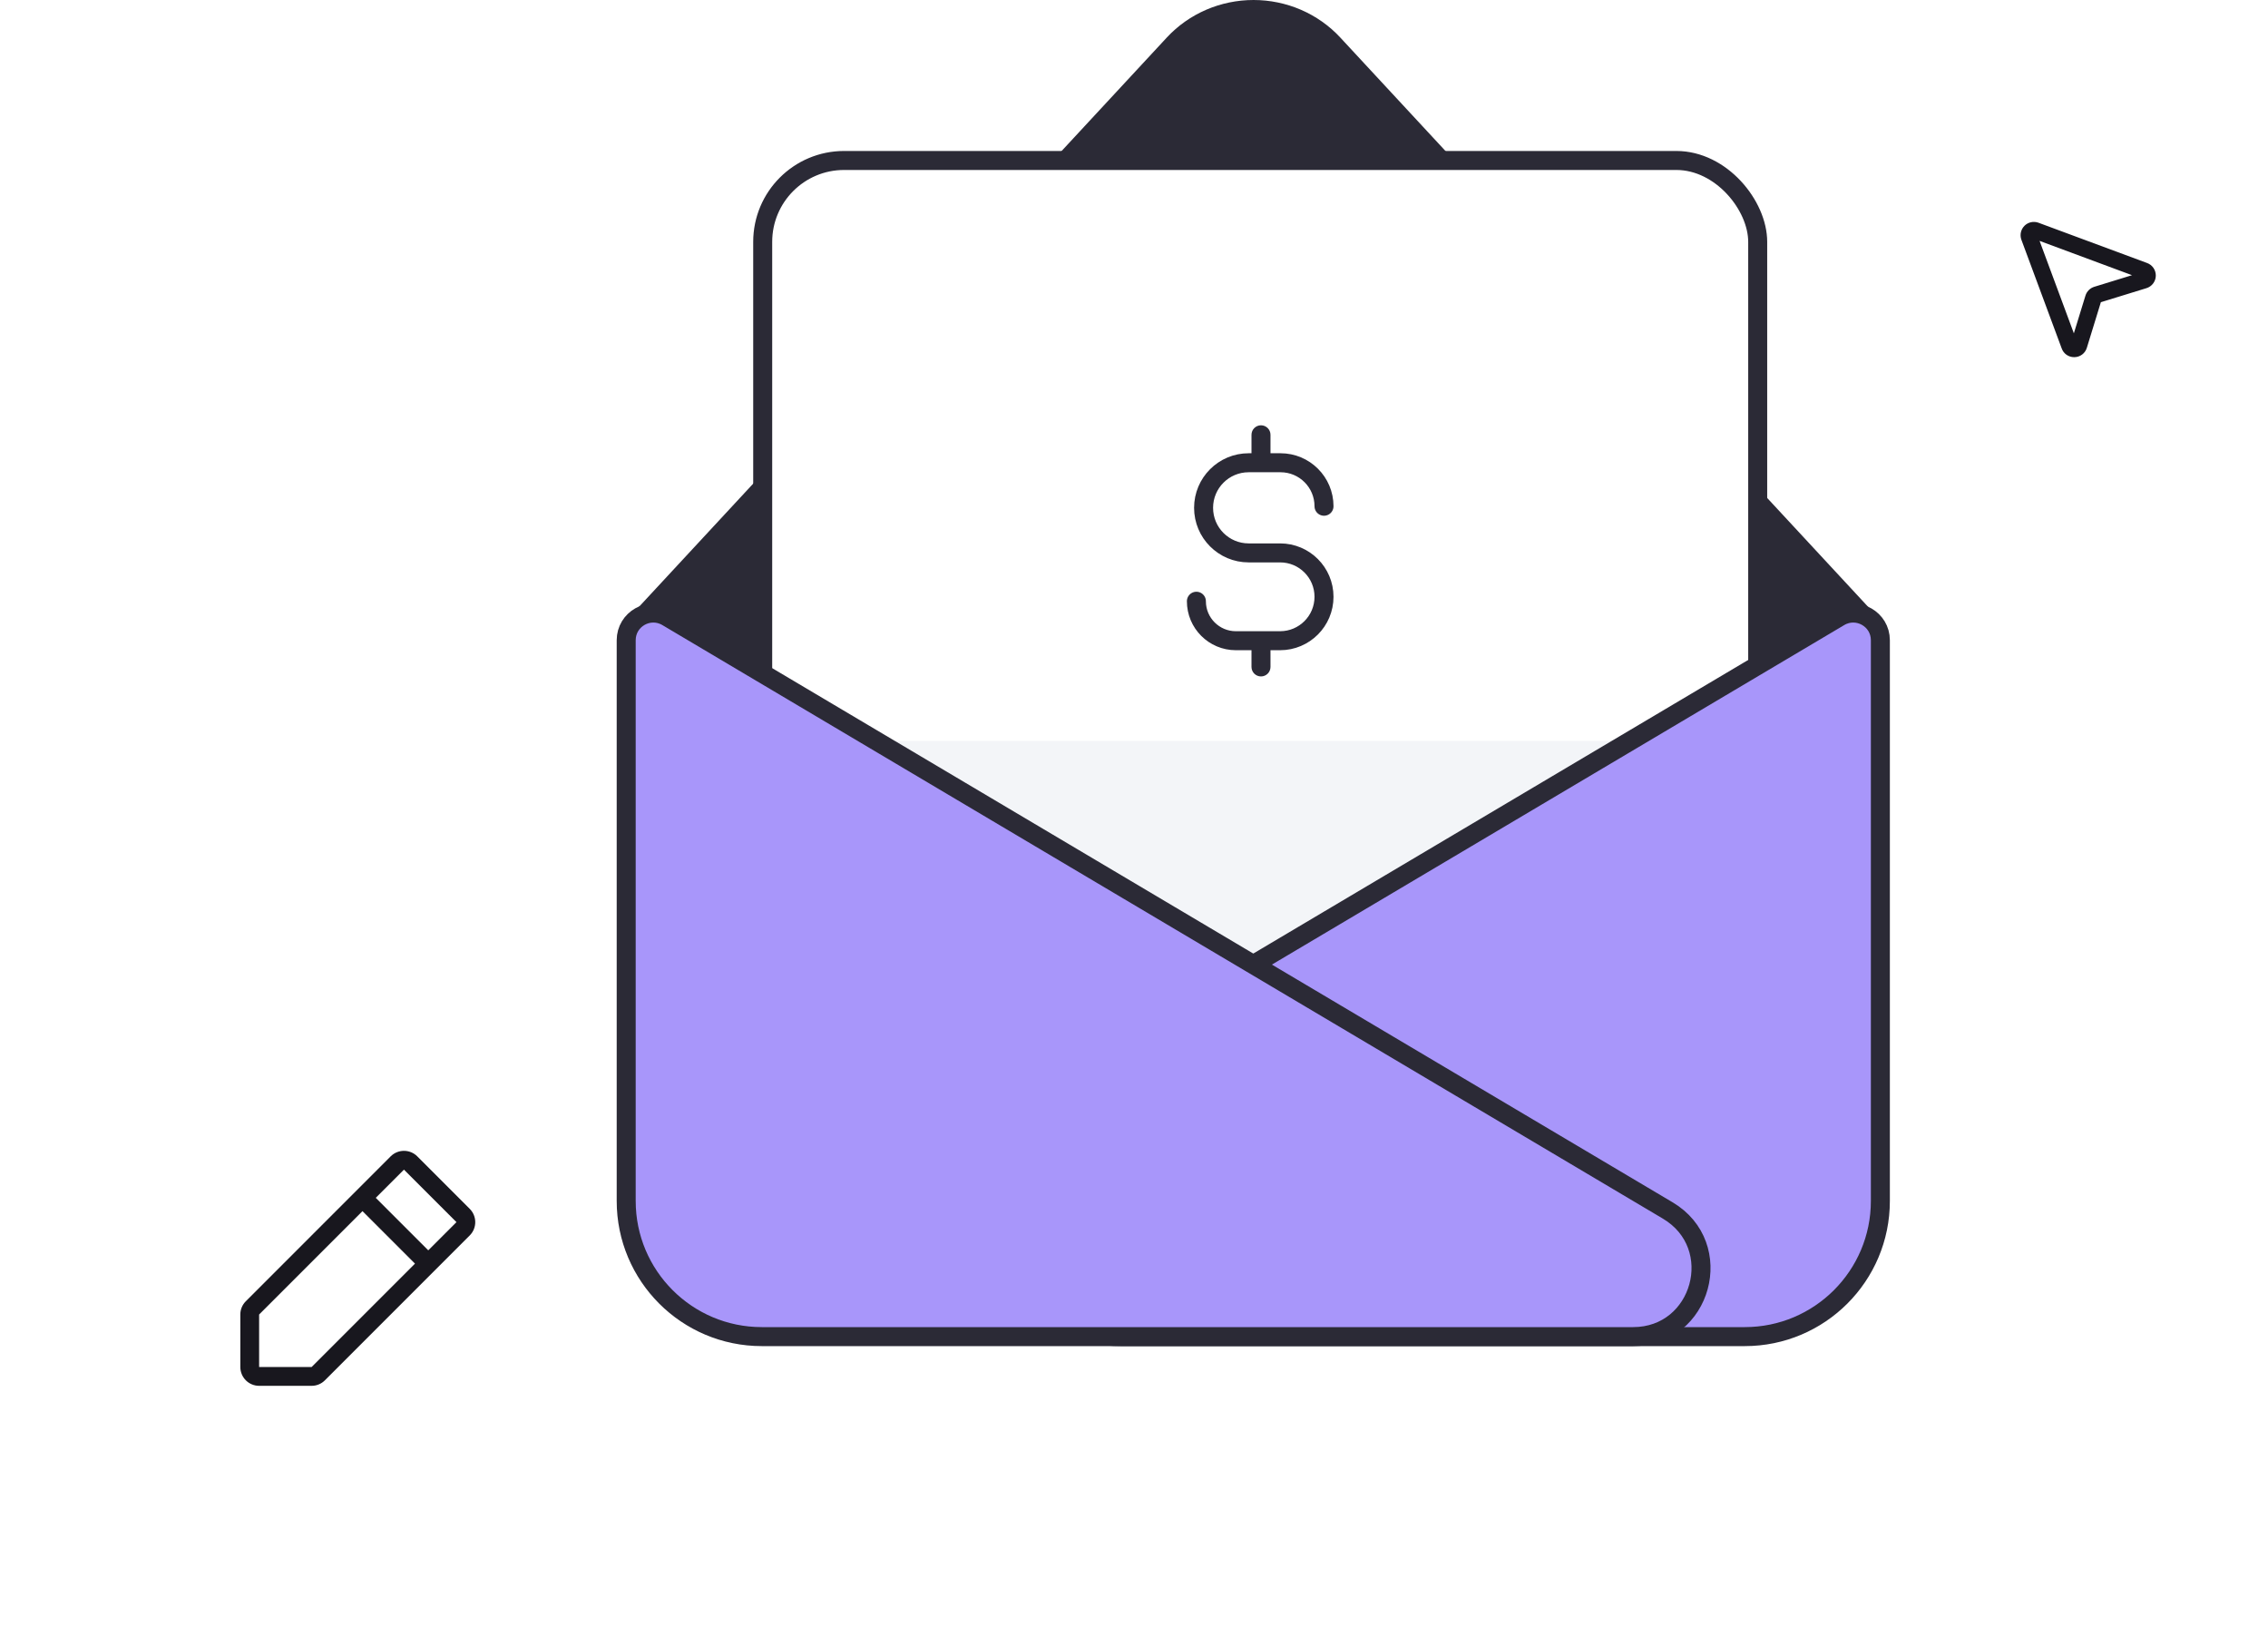
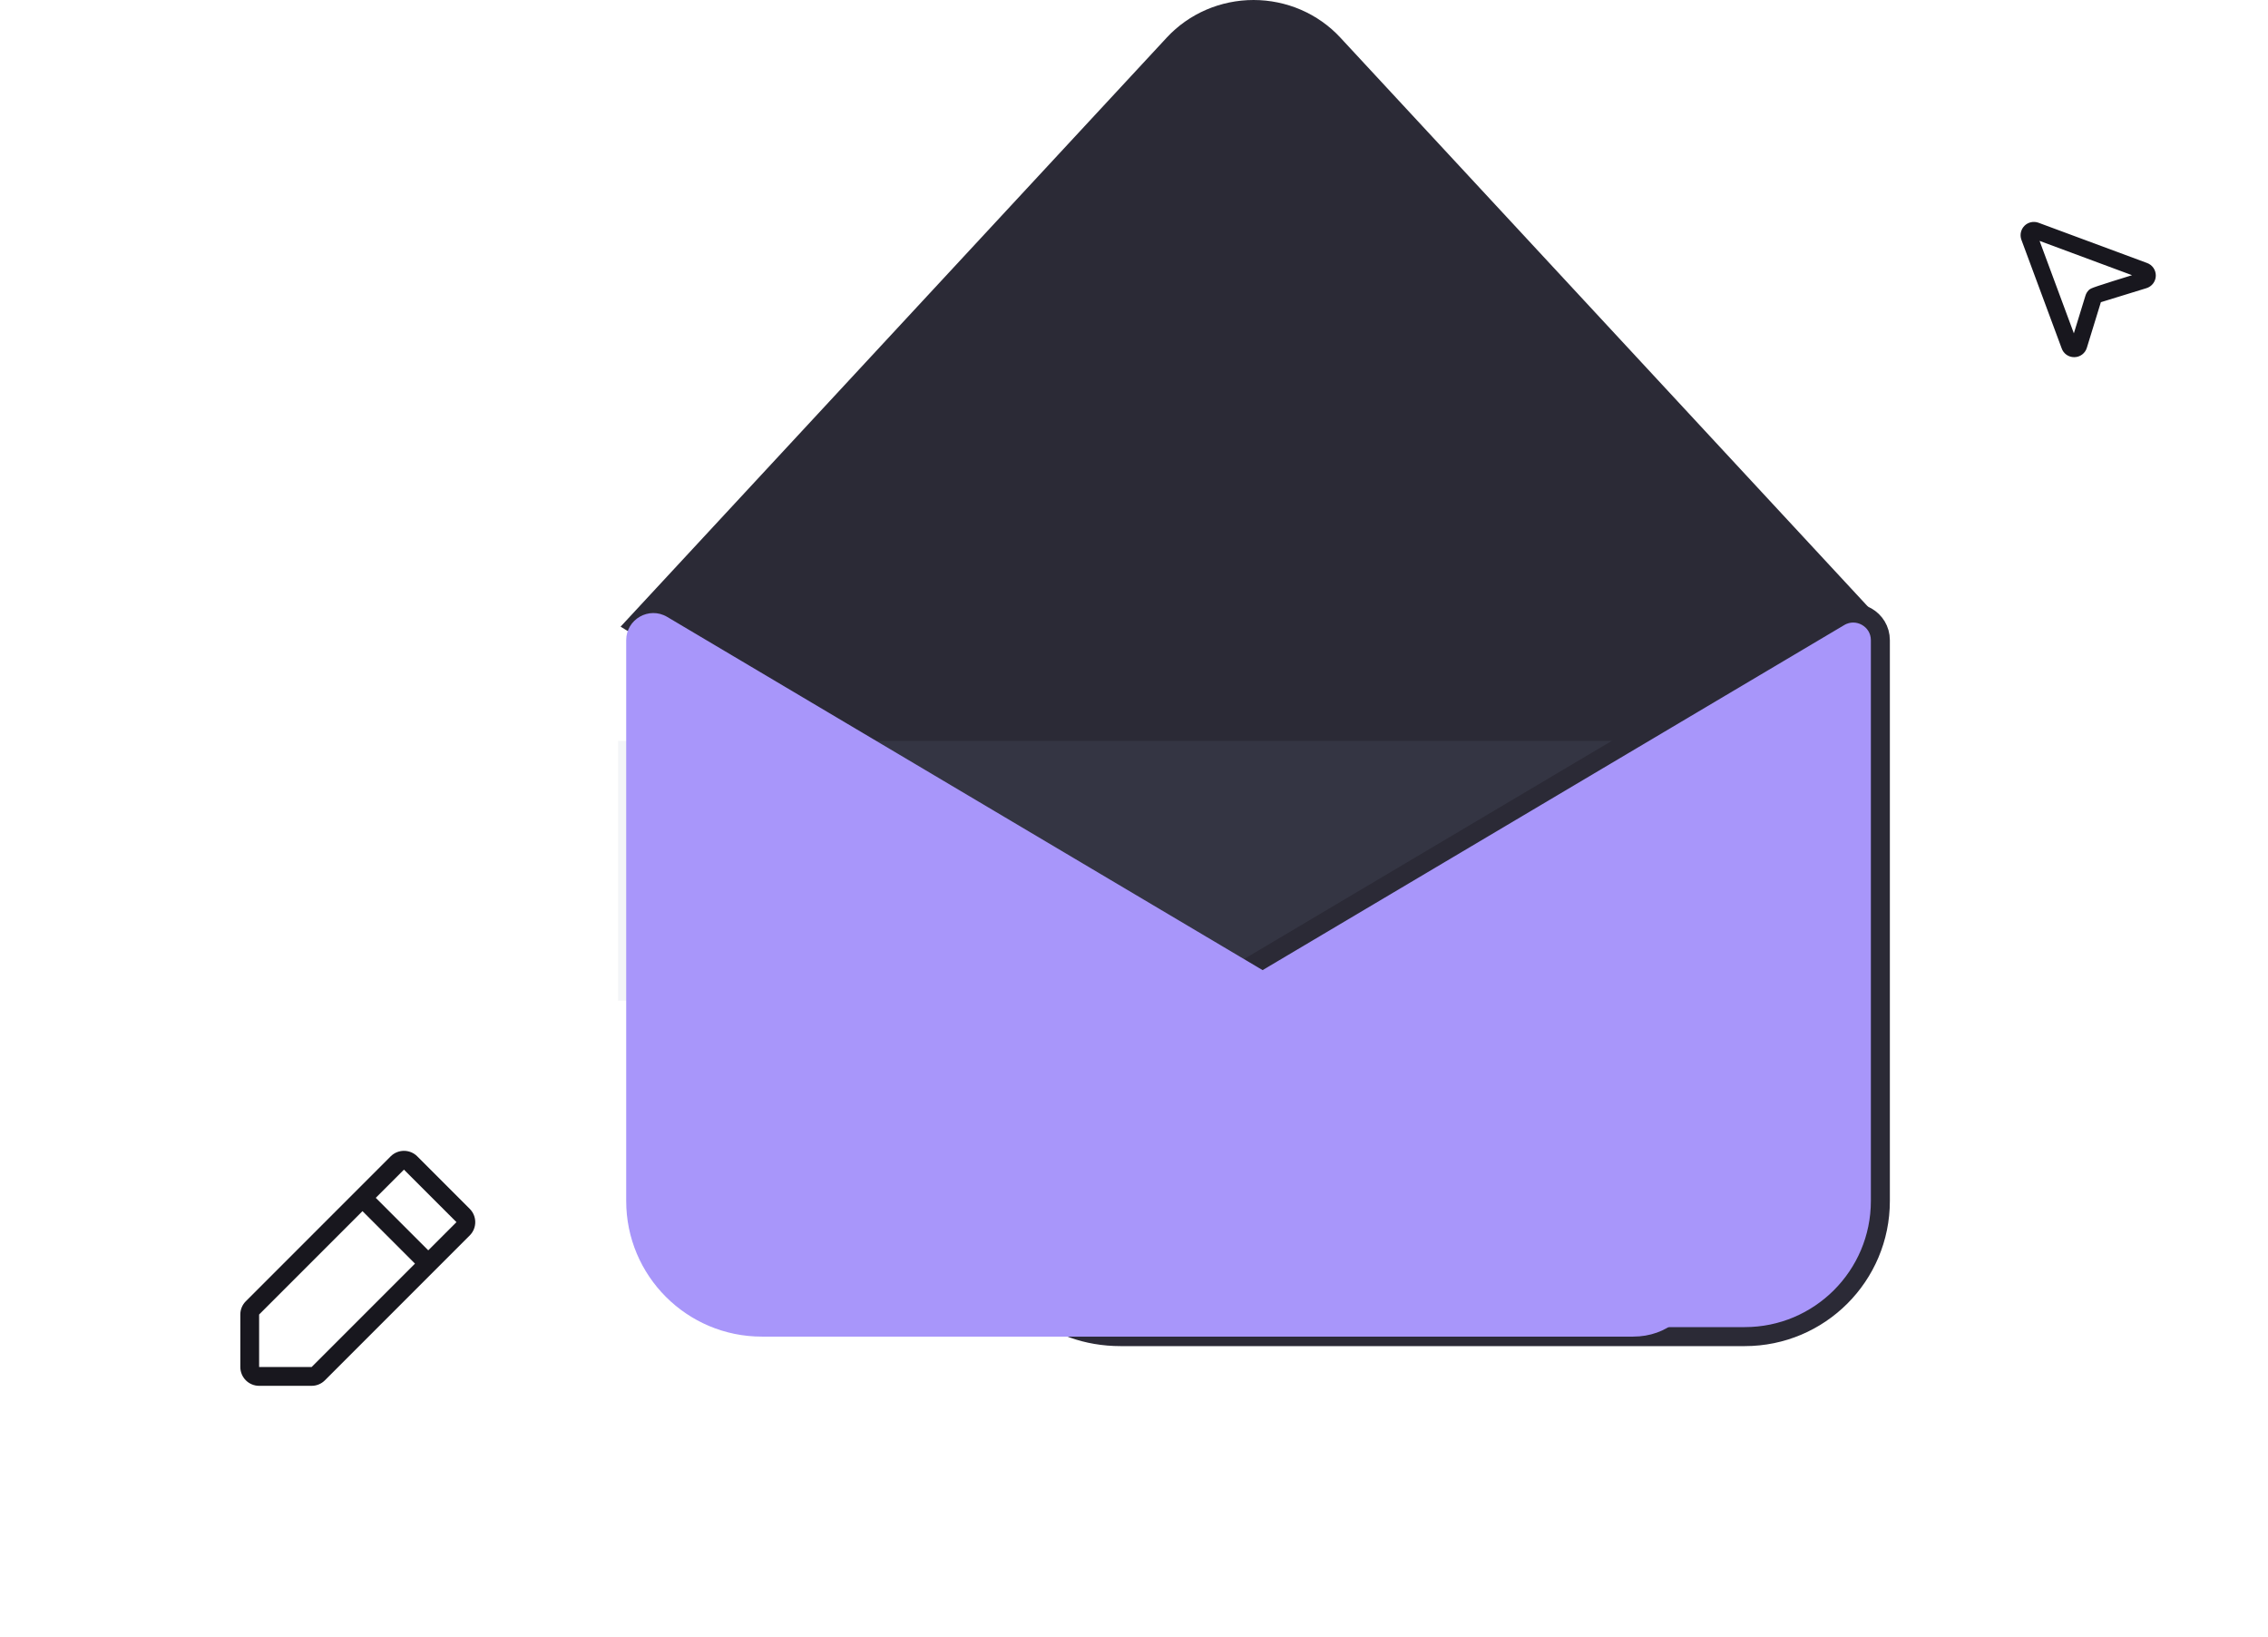
<svg xmlns="http://www.w3.org/2000/svg" width="176" height="127" viewBox="0 0 176 127" fill="none">
-   <circle cx="28.004" cy="98.638" r="28.004" fill="white" />
  <path d="M36.453 93.785L32.38 89.711C32.245 89.576 32.084 89.468 31.907 89.395C31.73 89.322 31.54 89.284 31.349 89.284C31.157 89.284 30.968 89.322 30.791 89.395C30.613 89.468 30.453 89.576 30.317 89.711L19.078 100.952C18.942 101.087 18.834 101.247 18.76 101.424C18.687 101.601 18.649 101.791 18.65 101.983V106.056C18.65 106.443 18.804 106.814 19.077 107.088C19.351 107.361 19.722 107.515 20.108 107.515H24.182C24.374 107.515 24.563 107.478 24.74 107.404C24.917 107.331 25.078 107.223 25.213 107.087L36.453 95.847C36.588 95.712 36.696 95.551 36.769 95.374C36.842 95.197 36.88 95.008 36.88 94.816C36.88 94.625 36.842 94.435 36.769 94.258C36.696 94.081 36.588 93.92 36.453 93.785ZM24.182 106.056H20.108V101.983L28.13 93.962L32.203 98.035L24.182 106.056ZM33.234 97.003L29.161 92.931L31.348 90.743L35.422 94.816L33.234 97.003Z" fill="#18171E" />
  <circle cx="161.203" cy="22.309" r="14.797" fill="white" />
-   <path d="M166.52 20.649L158.087 17.523L158.08 17.521C157.944 17.474 157.798 17.467 157.658 17.499C157.518 17.531 157.39 17.602 157.288 17.703C157.187 17.805 157.116 17.933 157.083 18.072C157.05 18.212 157.058 18.358 157.104 18.494C157.105 18.497 157.106 18.499 157.107 18.502L160.235 26.934C160.286 27.085 160.384 27.215 160.513 27.307C160.643 27.399 160.798 27.447 160.957 27.446H160.972C161.134 27.445 161.291 27.391 161.42 27.294C161.55 27.197 161.645 27.06 161.691 26.905L162.82 23.235L166.49 22.105C166.644 22.058 166.779 21.963 166.876 21.834C166.974 21.706 167.028 21.549 167.031 21.388C167.034 21.227 166.987 21.069 166.895 20.936C166.803 20.803 166.672 20.703 166.52 20.649ZM166.265 21.373L162.595 22.502C162.475 22.539 162.366 22.604 162.278 22.693C162.19 22.781 162.124 22.89 162.087 23.009L160.958 26.679L160.955 26.671L157.828 18.242L166.256 21.369L166.264 21.372L166.265 21.373Z" fill="#18171E" stroke="#18171E" stroke-width="0.526" />
+   <path d="M166.52 20.649L158.087 17.523L158.08 17.521C157.944 17.474 157.798 17.467 157.658 17.499C157.518 17.531 157.39 17.602 157.288 17.703C157.187 17.805 157.116 17.933 157.083 18.072C157.05 18.212 157.058 18.358 157.104 18.494C157.105 18.497 157.106 18.499 157.107 18.502L160.235 26.934C160.286 27.085 160.384 27.215 160.513 27.307C160.643 27.399 160.798 27.447 160.957 27.446H160.972C161.134 27.445 161.291 27.391 161.42 27.294C161.55 27.197 161.645 27.06 161.691 26.905L162.82 23.235L166.49 22.105C166.644 22.058 166.779 21.963 166.876 21.834C166.974 21.706 167.028 21.549 167.031 21.388C167.034 21.227 166.987 21.069 166.895 20.936C166.803 20.803 166.672 20.703 166.52 20.649ZM166.265 21.373C162.475 22.539 162.366 22.604 162.278 22.693C162.19 22.781 162.124 22.89 162.087 23.009L160.958 26.679L160.955 26.671L157.828 18.242L166.256 21.369L166.264 21.372L166.265 21.373Z" fill="#18171E" stroke="#18171E" stroke-width="0.526" />
  <path d="M48.159 48.616L97.277 79.007L146.394 48.616L104.001 2.905C103.153 1.991 102.116 1.26 100.958 0.759C99.799 0.259 98.545 0 97.277 0C96.009 0 94.755 0.259 93.596 0.759C92.438 1.26 91.401 1.991 90.552 2.905L48.159 48.616Z" fill="#2B2A36" />
-   <rect x="59.187" y="12.45" width="77.213" height="85.344" rx="6.314" fill="white" stroke="#2B2A36" stroke-width="1.474" />
  <path d="M102.745 39.275V39.275C102.745 37.412 101.234 35.901 99.371 35.901H96.897C94.965 35.901 93.4 37.467 93.4 39.398V39.398C93.4 41.329 94.965 42.895 96.897 42.895H99.338C101.22 42.895 102.745 44.42 102.745 46.301V46.301C102.745 48.182 101.22 49.708 99.338 49.708H95.904C94.213 49.708 92.842 48.337 92.842 46.645V46.645" stroke="#2B2A36" stroke-width="1.474" stroke-linecap="round" />
  <path d="M97.118 35.079V35.816H98.592V35.079H97.118ZM98.592 33.732C98.592 33.325 98.262 32.995 97.855 32.995C97.448 32.995 97.118 33.325 97.118 33.732H98.592ZM98.592 35.079V33.732H97.118V35.079H98.592Z" fill="#2B2A36" />
-   <path d="M98.592 50.396L98.592 49.659L97.118 49.659L97.118 50.396L98.592 50.396ZM97.118 51.742C97.118 52.149 97.448 52.479 97.855 52.479C98.262 52.479 98.592 52.149 98.592 51.742L97.118 51.742ZM97.118 50.396L97.118 51.742L98.592 51.742L98.592 50.396L97.118 50.396Z" fill="#2B2A36" />
  <g opacity="0.1" filter="url(#filter0_f_685_986)">
    <rect x="47.961" y="57.48" width="98.545" height="20.157" fill="#8895B5" />
  </g>
  <path d="M81.6 84.121C72.395 89.581 76.266 103.697 86.968 103.697H135.395C141.207 103.697 145.919 98.985 145.919 93.173V49.669C145.919 48.038 144.144 47.027 142.741 47.859L81.6 84.121Z" fill="#A896FA" stroke="#2B2A36" stroke-width="1.474" stroke-linejoin="round" />
  <path d="M129.416 93.909C134.018 96.639 132.083 103.697 126.732 103.697H59.118C53.306 103.697 48.594 98.985 48.594 93.173V49.669C48.594 48.038 50.369 47.027 51.772 47.859L129.416 93.909Z" fill="#A896FA" />
-   <path d="M129.416 93.909C134.018 96.638 132.083 103.697 126.732 103.697H59.118C53.306 103.697 48.594 98.985 48.594 93.173V49.669C48.594 48.038 50.369 47.027 51.772 47.859L129.416 93.909Z" stroke="#2B2A36" stroke-width="1.474" stroke-linejoin="round" />
  <defs>
    <filter id="filter0_f_685_986" x="33.744" y="43.264" width="126.979" height="48.59" filterUnits="userSpaceOnUse" color-interpolation-filters="sRGB">
      <feFlood flood-opacity="0" result="BackgroundImageFix" />
      <feBlend mode="normal" in="SourceGraphic" in2="BackgroundImageFix" result="shape" />
      <feGaussianBlur stdDeviation="7.108" result="effect1_foregroundBlur_685_986" />
    </filter>
  </defs>
</svg>